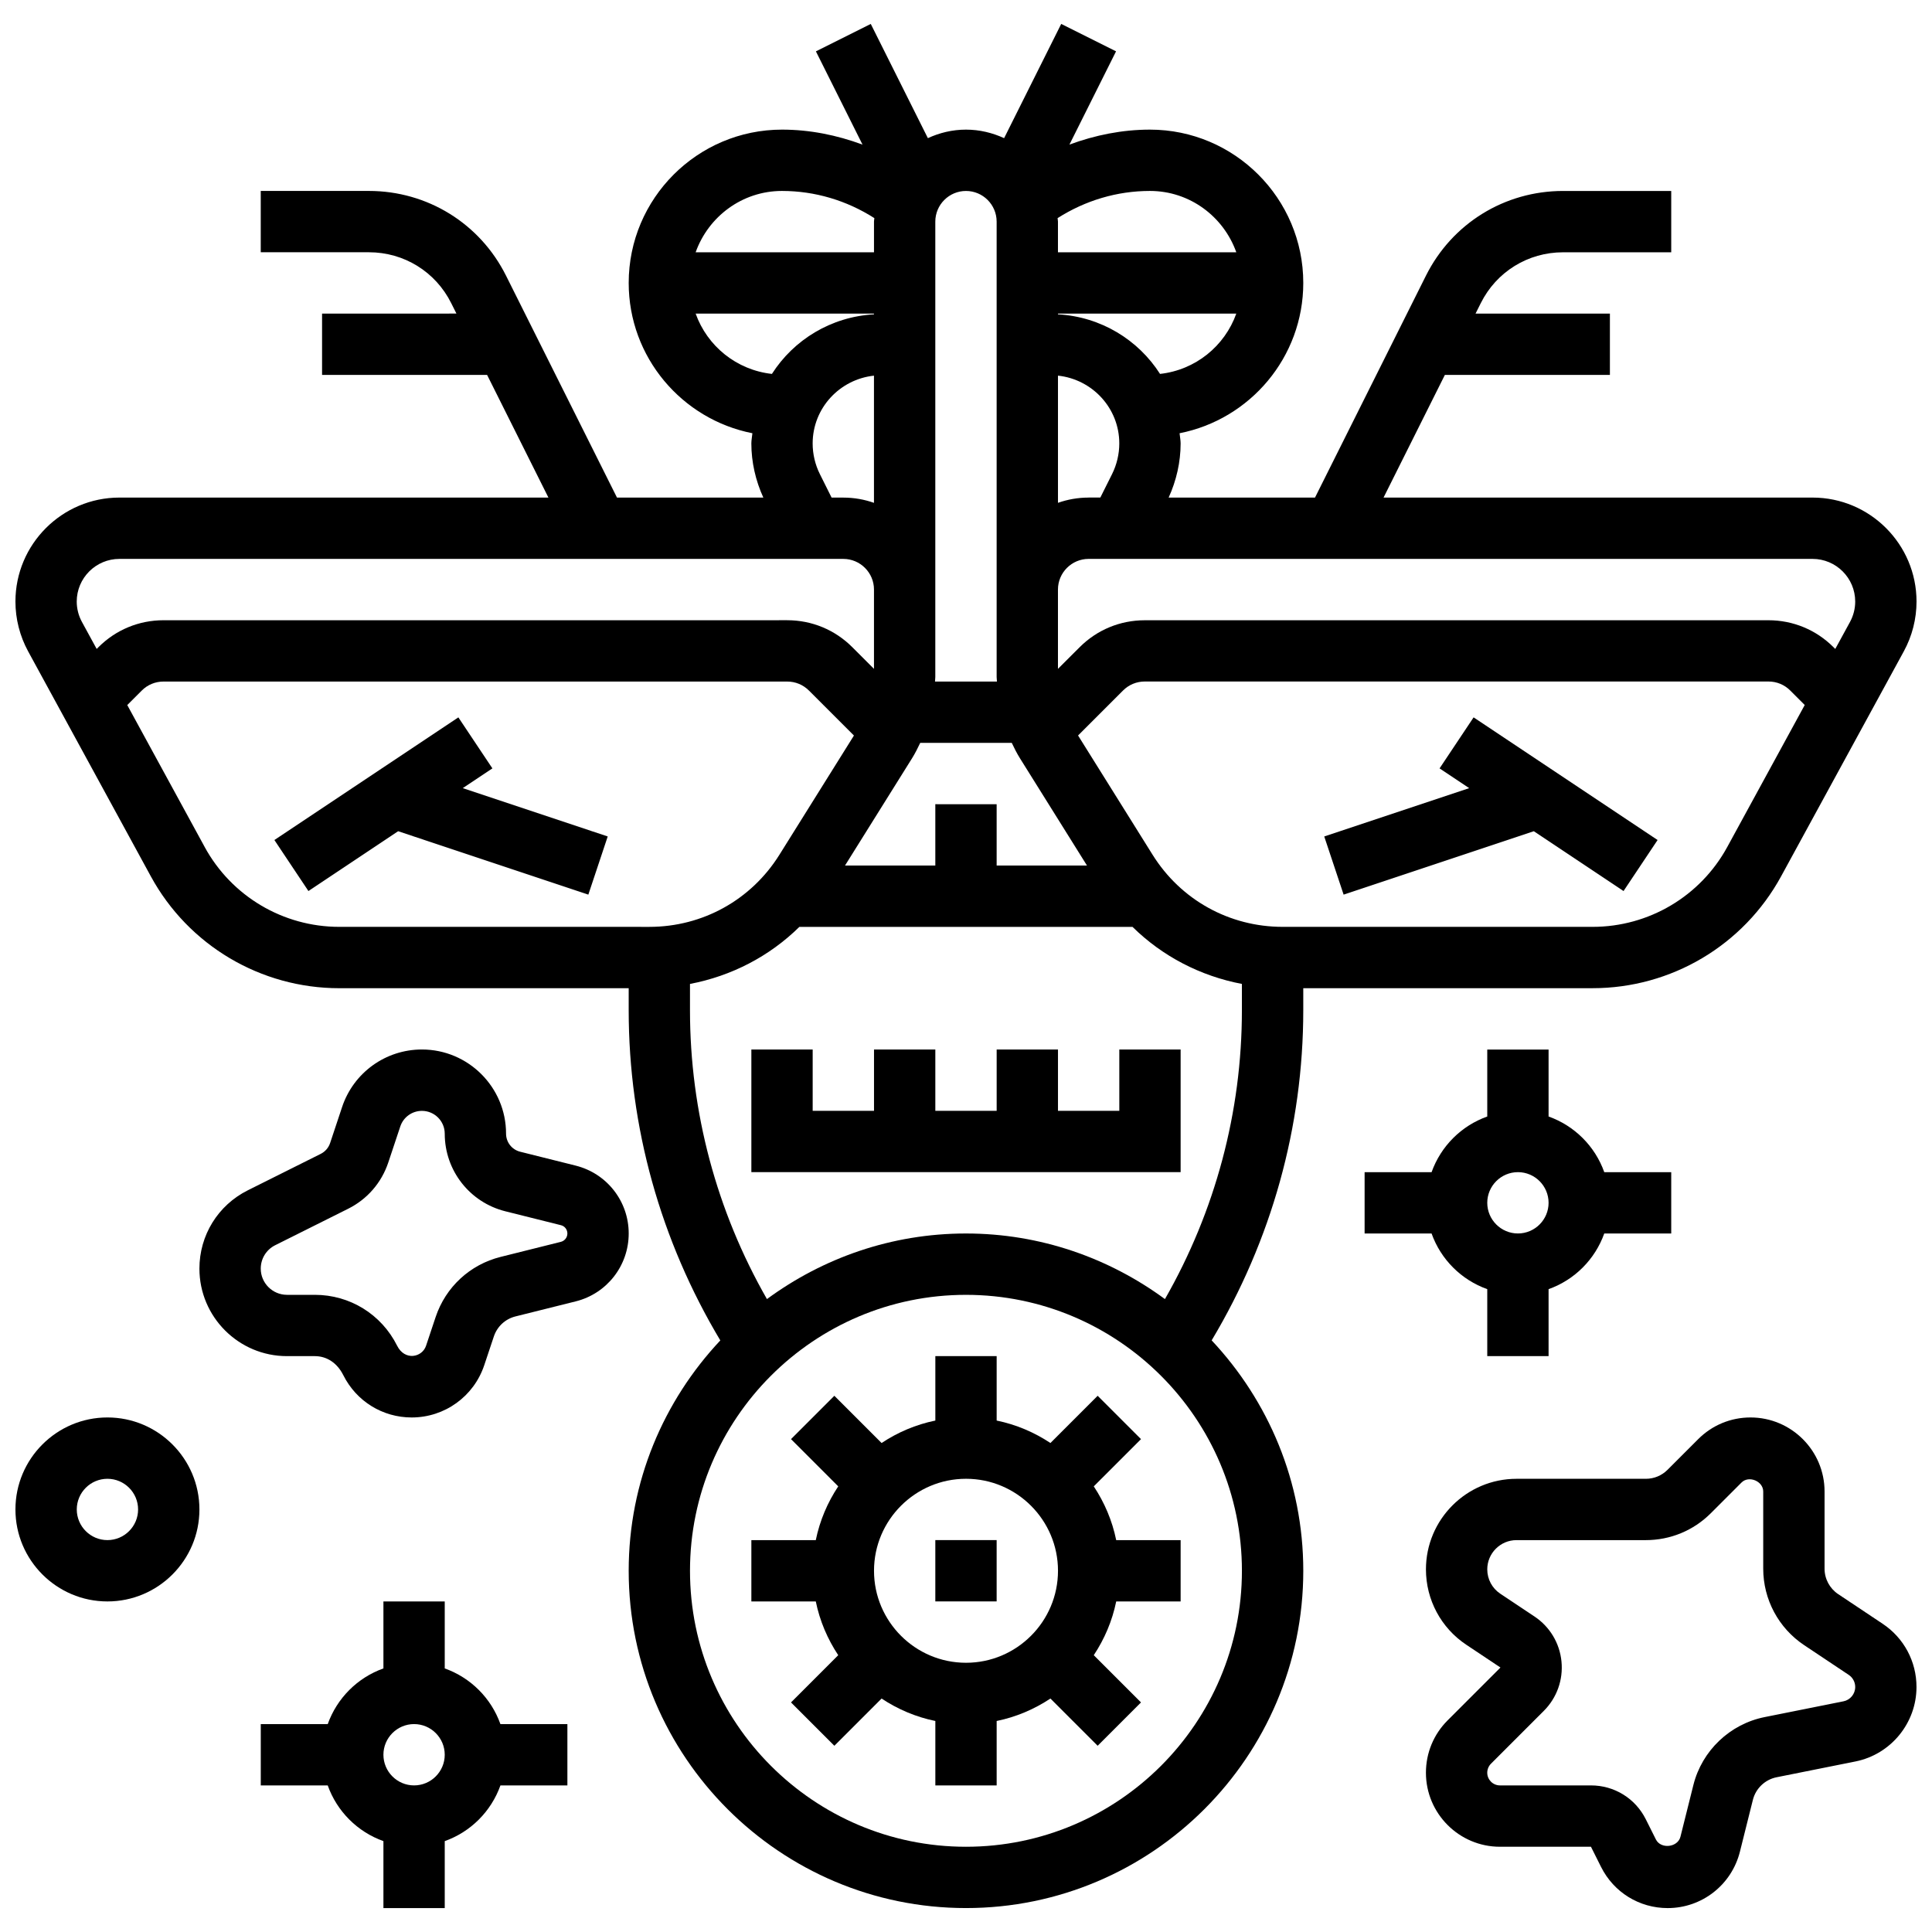
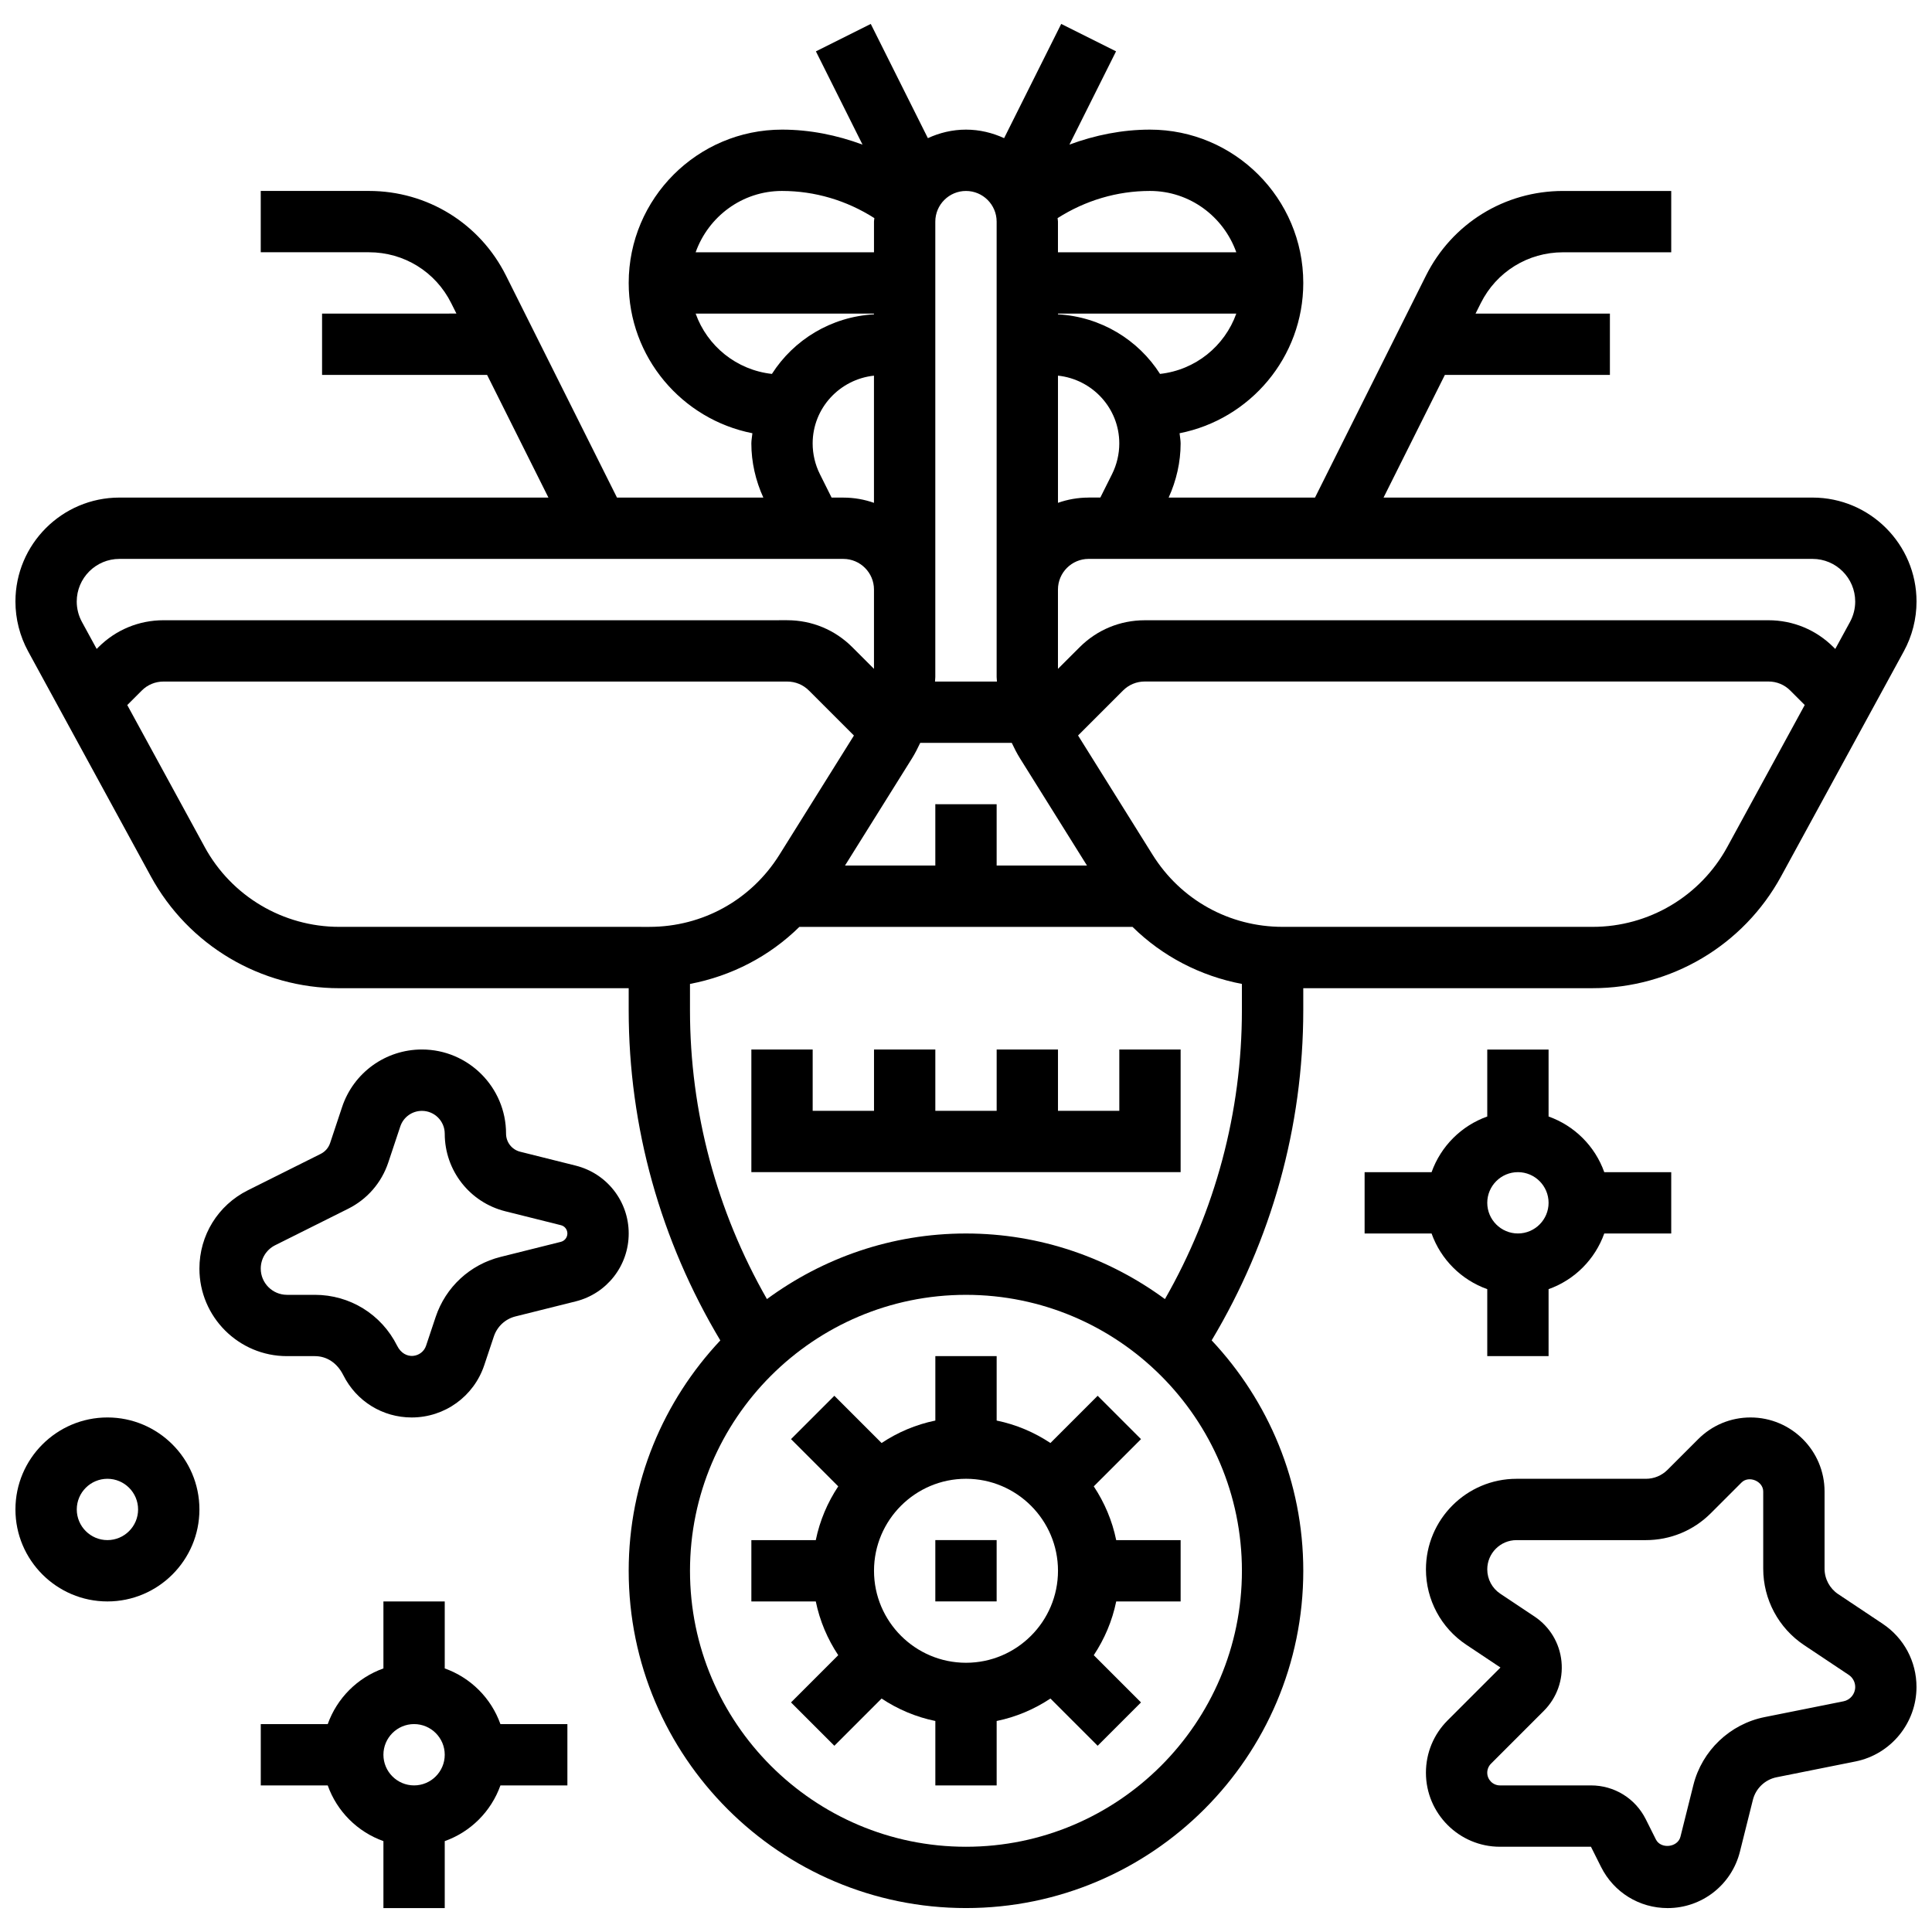
<svg xmlns="http://www.w3.org/2000/svg" width="800px" height="800px" version="1.1" viewBox="144 144 512 512">
  <defs>
    <clipPath id="c">
      <path d="m148.09 519h48.906v50h-48.906z" />
    </clipPath>
    <clipPath id="b">
      <path d="m148.09 150h503.81v500h-503.81z" />
    </clipPath>
    <clipPath id="a">
      <path d="m521 519h130.9v131h-130.9z" />
    </clipPath>
  </defs>
-   <path d="m274.49 347.63-9.02-13.52-48.754 32.504 9.02 13.52 23.777-15.852 50.402 16.805 5.137-15.414-38.41-12.809z" />
  <path d="m433.86 537.9 12.516-12.516-11.488-11.488-12.516 12.516c-4.258-2.828-9.07-4.891-14.246-5.949v-17.074h-16.25v17.074c-5.176 1.055-9.988 3.121-14.246 5.949l-12.516-12.516-11.488 11.488 12.516 12.516c-2.828 4.258-4.891 9.07-5.949 14.246h-17.074v16.25h17.074c1.055 5.176 3.121 9.988 5.949 14.246l-12.516 12.516 11.488 11.488 12.516-12.516c4.258 2.828 9.07 4.891 14.246 5.949v17.074h16.25v-17.074c5.176-1.055 9.988-3.121 14.246-5.949l12.516 12.516 11.488-11.488-12.516-12.516c2.828-4.258 4.891-9.07 5.949-14.246l17.07 0.004v-16.25h-17.074c-1.055-5.18-3.117-9.98-5.945-14.25zm-33.859 46.75c-13.441 0-24.379-10.938-24.379-24.379 0-13.441 10.938-24.379 24.379-24.379s24.379 10.938 24.379 24.379c-0.004 13.441-10.941 24.379-24.379 24.379z" />
  <path d="m391.87 552.14h16.25v16.25h-16.25z" />
  <path d="m440.63 438.38h-16.254v-16.254h-16.25v16.254h-16.254v-16.254h-16.25v16.254h-16.254v-16.254h-16.25v32.504h113.76v-32.504h-16.25z" />
  <path d="m261.86 586.15v-17.746h-16.25v17.746c-6.883 2.453-12.301 7.875-14.758 14.758h-17.746v16.25h17.746c2.453 6.883 7.875 12.301 14.758 14.758v17.746h16.25v-17.746c6.883-2.453 12.301-7.875 14.758-14.758h17.746v-16.25h-17.746c-2.453-6.891-7.875-12.305-14.758-14.758zm-8.125 31c-4.477 0-8.125-3.648-8.125-8.125 0-4.477 3.648-8.125 8.125-8.125 4.477 0 8.125 3.648 8.125 8.125 0 4.477-3.648 8.125-8.125 8.125z" />
  <g clip-path="url(#c)">
    <path d="m172.47 519.64c-13.441 0-24.379 10.938-24.379 24.379 0 13.441 10.938 24.379 24.379 24.379s24.379-10.938 24.379-24.379c-0.004-13.441-10.941-24.379-24.379-24.379zm0 32.504c-4.477 0-8.125-3.648-8.125-8.125 0-4.477 3.648-8.125 8.125-8.125 4.477 0 8.125 3.648 8.125 8.125 0 4.477-3.648 8.125-8.125 8.125z" />
  </g>
  <path d="m296.57 452.9-14.715-3.68c-2.203-0.547-3.746-2.519-3.746-4.797 0-12.293-10.004-22.297-22.297-22.297-9.613 0-18.113 6.129-21.152 15.246l-3.176 9.547c-0.422 1.258-1.309 2.273-2.488 2.867l-19.332 9.66c-7.906 3.961-12.816 11.914-12.816 20.75 0 12.789 10.402 23.191 23.191 23.191h7.394c3.098 0 5.883 1.723 7.551 5.055 3.461 6.906 10.402 11.199 18.121 11.199 8.734 0 16.465-5.574 19.227-13.855l2.543-7.613c0.887-2.648 3.031-4.641 5.738-5.312l15.969-3.988c8.262-2.07 14.031-9.465 14.031-17.988 0-8.527-5.769-15.91-14.043-17.984zm-3.941 20.203-15.961 3.988c-8.125 2.031-14.562 7.988-17.219 15.934l-2.543 7.621c-1.031 3.086-5.633 4.062-7.672-0.031-4.16-8.312-12.516-13.473-21.801-13.473h-7.394c-3.824-0.008-6.938-3.121-6.938-6.945 0-2.648 1.473-5.031 3.836-6.207l19.332-9.66c5.062-2.535 8.832-6.883 10.629-12.254l3.184-9.555c0.82-2.469 3.129-4.129 5.731-4.129 3.332 0 6.047 2.707 6.047 6.047 0 9.742 6.606 18.203 16.066 20.566l14.715 3.68c1.012 0.238 1.719 1.148 1.719 2.199 0 1.047-0.707 1.957-1.73 2.219z" />
-   <path d="m525.5 347.63 7.852 5.234-38.414 12.809 5.137 15.414 50.406-16.805 23.773 15.852 9.023-13.52-48.758-32.504z" />
  <g clip-path="url(#b)">
    <path d="m489.38 405.88h76.691c20.828 0 39.965-11.359 49.941-29.645l32.52-59.629c2.207-4.039 3.367-8.598 3.367-13.188 0-15.195-12.359-27.555-27.555-27.555h-113.69l16.25-32.504h43.738v-16.25h-35.609l1.391-2.777c4.152-8.312 12.504-13.473 21.801-13.473l28.668-0.004v-16.25h-28.668c-15.488 0-29.414 8.605-36.34 22.461l-29.398 58.801h-38.785c2.047-4.492 3.176-9.406 3.176-14.34 0-0.926-0.203-1.805-0.277-2.715 18.66-3.664 32.781-20.117 32.781-39.832 0-22.402-18.227-40.629-40.629-40.629-7.363 0-14.527 1.453-21.34 3.965l12.352-24.711-14.535-7.266-15.129 30.27c-3.09-1.414-6.488-2.258-10.102-2.258-3.617 0-7.012 0.836-10.102 2.258l-15.133-30.27-14.539 7.273 12.352 24.711c-6.805-2.519-13.973-3.973-21.336-3.973-22.402 0-40.629 18.227-40.629 40.629 0 19.715 14.121 36.16 32.781 39.832-0.074 0.91-0.277 1.789-0.277 2.715 0 4.934 1.129 9.848 3.176 14.336h-38.785l-29.398-58.801c-6.922-13.855-20.852-22.461-36.34-22.461h-28.668v16.25h28.668c9.297 0 17.648 5.16 21.801 13.473l1.391 2.777-35.609 0.004v16.25h43.734l16.25 32.504-113.69 0.004c-15.195 0-27.555 12.359-27.555 27.555 0 4.59 1.16 9.148 3.363 13.195l32.52 59.629c9.969 18.285 29.105 29.645 49.941 29.645h76.695v5.816c0 30.961 8.441 61.043 24.281 87.523-15.012 15.984-24.281 37.43-24.281 61.043 0 49.285 40.102 89.387 89.387 89.387s89.387-40.102 89.387-89.387c0-23.613-9.273-45.059-24.281-61.059 15.836-26.473 24.277-56.555 24.277-87.516zm112.37-37.43c-7.117 13.059-20.793 21.176-35.672 21.176h-82.172c-14.098 0-26.977-7.133-34.453-19.098l-19.754-31.617 11.922-11.922c1.535-1.535 3.574-2.383 5.754-2.383h165.3c2.168 0 4.219 0.844 5.754 2.383l3.844 3.844zm-209.88-11.328v16.25h-23.93l17.762-28.418c0.82-1.316 1.512-2.699 2.168-4.086h24.258c0.656 1.391 1.348 2.769 2.168 4.078l17.762 28.426-23.934 0.004v-16.25zm243.78-53.703c0 1.879-0.48 3.754-1.383 5.41l-3.902 7.152-0.465-0.465c-4.606-4.606-10.727-7.144-17.242-7.144l-165.3 0.004c-6.508 0-12.637 2.535-17.242 7.144l-5.746 5.734v-21.016c0-4.477 3.648-8.125 8.125-8.125h191.85c6.234 0 11.305 5.07 11.305 11.305zm-203.15-27.555c-2.852 0-5.582 0.496-8.125 1.391v-33.707c9.109 0.977 16.25 8.613 16.25 17.977 0 2.805-0.668 5.613-1.918 8.125l-3.106 6.207h-3.102zm18.922-32.773c-5.793-9.059-15.68-15.145-27.051-15.789v-0.195h47.262c-3.078 8.621-10.824 14.945-20.211 15.984zm20.211-32.234h-47.262v-8.125c0-0.316-0.082-0.609-0.098-0.926 7.34-4.676 15.758-7.203 24.477-7.203 10.582 0 19.52 6.82 22.883 16.254zm-63.512-8.125v120.69c0 0.398 0.074 0.797 0.082 1.195h-16.414c0.008-0.398 0.078-0.789 0.078-1.195v-120.69c0-4.477 3.648-8.125 8.125-8.125 4.481-0.004 8.129 3.644 8.129 8.125zm-56.883-8.129c8.719 0 17.145 2.519 24.477 7.199-0.016 0.32-0.098 0.609-0.098 0.93v8.125h-47.262c3.363-9.434 12.305-16.254 22.883-16.254zm-22.883 32.504h47.262v0.195c-11.367 0.641-21.258 6.727-27.051 15.789-9.387-1.039-17.129-7.363-20.211-15.984zm32.926 42.547c-1.258-2.512-1.918-5.324-1.918-8.125 0-9.359 7.144-17 16.25-17.977v33.707c-2.543-0.902-5.273-1.391-8.125-1.391h-3.106zm-185.64 22.461h191.85c4.477 0 8.125 3.648 8.125 8.125v21.016l-5.746-5.746c-4.598-4.606-10.727-7.144-17.242-7.144l-165.3 0.004c-6.508 0-12.637 2.535-17.242 7.144l-0.465 0.461-3.902-7.152c-0.902-1.648-1.383-3.527-1.383-5.402 0-6.234 5.074-11.305 11.305-11.305zm22.598 76.336-20.512-37.605 3.844-3.844c1.535-1.535 3.574-2.383 5.754-2.383h165.3c2.168 0 4.219 0.844 5.754 2.383l11.922 11.922-19.754 31.609c-7.477 11.961-20.355 19.098-34.461 19.098l-82.176-0.004c-14.879 0-28.547-8.109-35.676-21.176zm201.75 264.96c-40.32 0-73.133-32.812-73.133-73.133 0-40.32 32.812-73.133 73.133-73.133s73.133 32.812 73.133 73.133c0 40.32-32.812 73.133-73.133 73.133zm52.734-145.14c-14.805-10.871-33-17.383-52.738-17.383-19.738 0-37.934 6.508-52.738 17.383-13.332-23.312-20.395-49.582-20.395-76.57v-6.949c10.996-2.098 21.047-7.305 28.992-15.121h88.281c7.945 7.816 18 13.027 28.992 15.121v6.949c0.004 26.988-7.059 53.258-20.395 76.57z" />
  </g>
  <path d="m538.14 485.64v17.746h16.25v-17.746c6.883-2.453 12.301-7.875 14.758-14.758l17.746 0.004v-16.25h-17.746c-2.453-6.887-7.875-12.297-14.758-14.75v-17.746h-16.25v17.746c-6.883 2.453-12.301 7.875-14.758 14.758l-17.746-0.004v16.25h17.746c2.453 6.879 7.875 12.297 14.758 14.75zm8.125-31.008c4.477 0 8.125 3.648 8.125 8.125 0 4.477-3.648 8.125-8.125 8.125s-8.125-3.648-8.125-8.125c0-4.477 3.648-8.125 8.125-8.125z" />
  <g clip-path="url(#a)">
    <path d="m642.94 574.33-11.801-7.867c-2.258-1.508-3.613-4.035-3.613-6.758v-20.445c0-10.816-8.801-19.617-19.617-19.617-5.242 0-10.164 2.039-13.871 5.746l-8.125 8.125c-1.535 1.535-3.574 2.383-5.754 2.383h-34.266c-13.238 0-24.004 10.766-24.004 24.004 0 8.043 3.996 15.512 10.688 19.973l9.059 6.039-14.008 14.008c-3.703 3.703-5.742 8.629-5.742 13.871 0 10.816 8.801 19.617 19.617 19.617h24.117l2.672 5.34c3.371 6.738 10.133 10.914 17.656 10.914 9.078 0 16.949-6.152 19.152-14.961l3.43-13.715c0.754-3.031 3.227-5.387 6.289-5.996l20.898-4.184c9.371-1.879 16.172-10.172 16.172-19.73 0.012-6.75-3.336-13.008-8.949-16.746zm-10.402 20.535-20.898 4.184c-9.191 1.836-16.602 8.898-18.875 17.992l-3.43 13.715c-0.715 2.852-5.199 3.34-6.508 0.715l-2.672-5.34c-2.769-5.543-8.336-8.98-14.539-8.98h-24.117c-1.859 0-3.363-1.512-3.363-3.363 0-0.887 0.359-1.754 0.984-2.383l14.008-14.008c3.453-3.453 5.16-8.23 4.68-13.09-0.48-4.867-3.086-9.207-7.16-11.922l-9.059-6.039c-2.156-1.434-3.449-3.848-3.449-6.445 0-4.273 3.477-7.754 7.754-7.754h34.266c6.508 0 12.637-2.535 17.242-7.144l8.125-8.125c1.941-1.934 5.746-0.355 5.746 2.383v20.445c0 8.168 4.062 15.75 10.855 20.281l11.809 7.875c1.07 0.715 1.715 1.918 1.715 3.207 0 1.84-1.309 3.438-3.113 3.797z" />
  </g>
</svg>